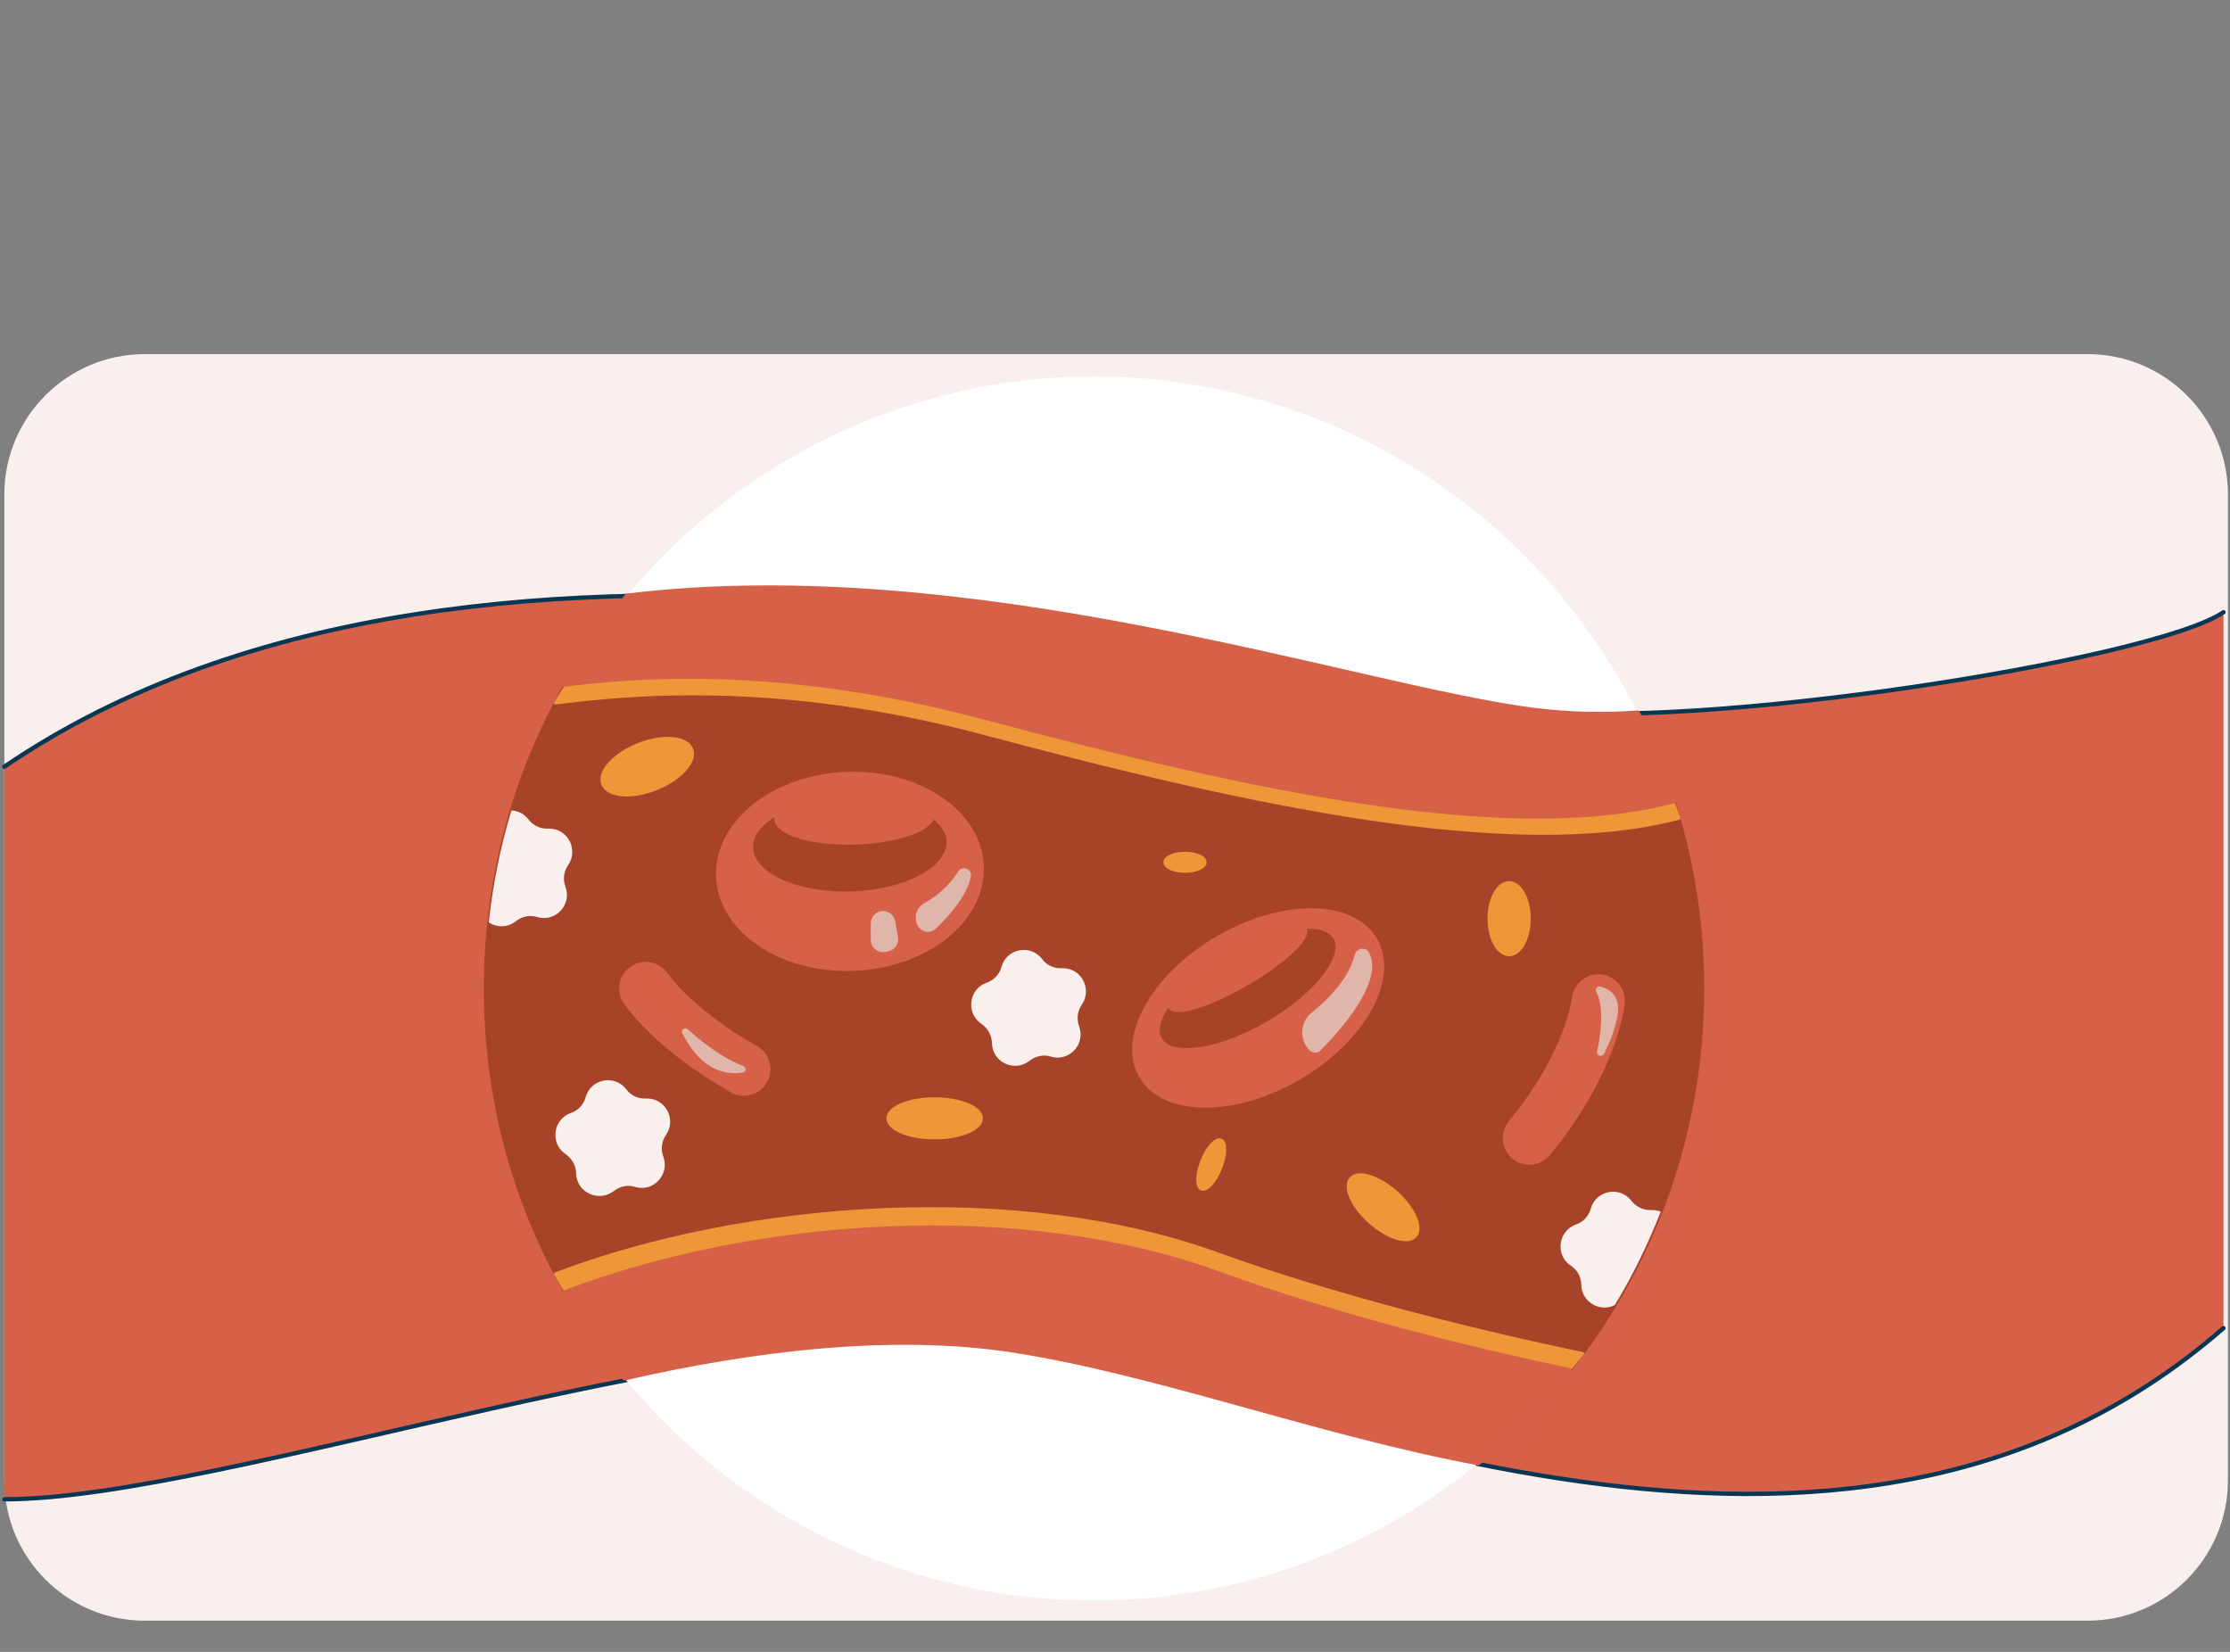
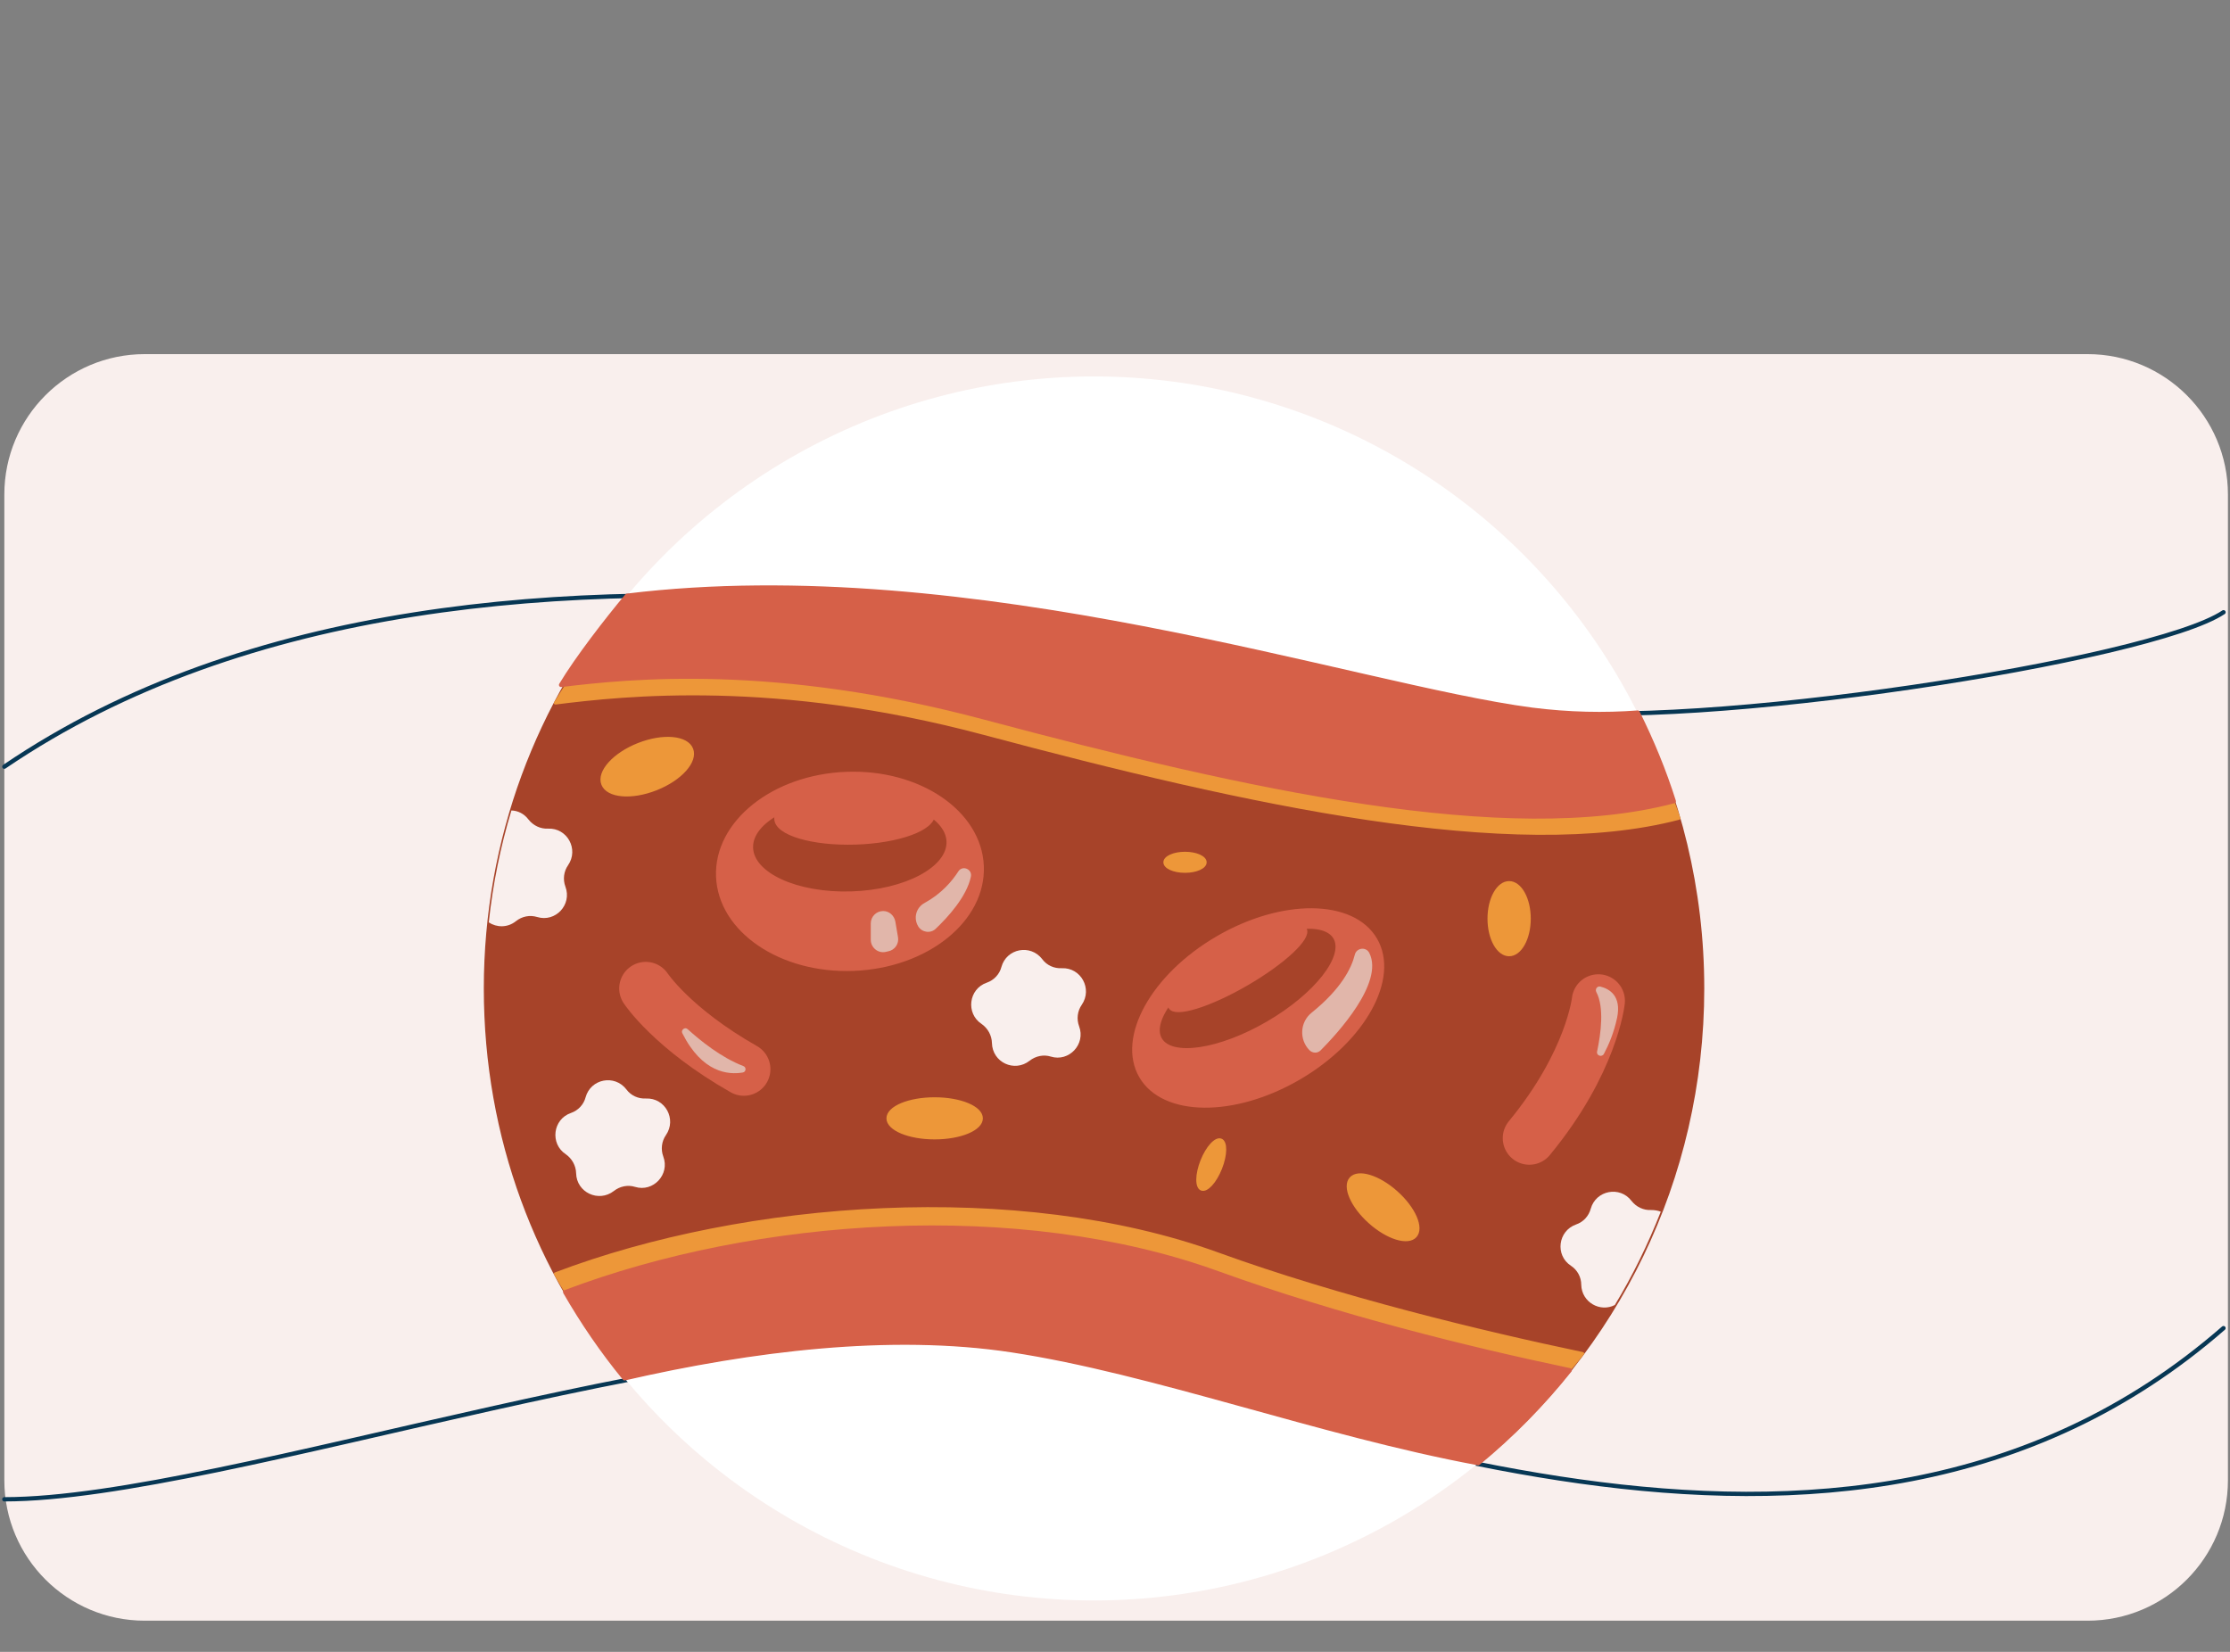
<svg xmlns="http://www.w3.org/2000/svg" viewBox="0 0 1080 800">
  <rect x="0" y="0" width="1080" height="800" fill="#808080" stroke="none" />
  <defs>
    <style> .cls-1 { stroke: #a74329; } .cls-1, .cls-2, .cls-3, .cls-4, .cls-5, .cls-6, .cls-7, .cls-8, .cls-9, .cls-10, .cls-11, .cls-12, .cls-13, .cls-14 { stroke-linecap: round; stroke-linejoin: round; } .cls-1, .cls-3, .cls-8 { fill: #a74329; } .cls-1, .cls-7 { stroke-width: 1.4px; } .cls-2 { stroke-width: 1.4px; } .cls-2, .cls-5, .cls-6, .cls-7 { fill: #ed9739; stroke: #ed9739; } .cls-3 { stroke-width: 2.08px; } .cls-3, .cls-4, .cls-8, .cls-9, .cls-11, .cls-12, .cls-13, .cls-14 { stroke: #d66048; } .cls-4 { stroke-width: 2.08px; } .cls-4, .cls-15, .cls-11, .cls-12, .cls-13, .cls-14 { fill: #d66048; } .cls-15, .cls-16, .cls-17, .cls-18 { stroke-width: 0px; } .cls-5 { stroke-width: 1.4px; } .cls-6 { stroke-width: 1.4px; } .cls-16 { fill: #fff; } .cls-17 { fill: #f9efed; } .cls-8 { stroke-width: 2.08px; } .cls-9 { stroke-width: 25.74px; } .cls-9, .cls-10 { fill: none; } .cls-18 { fill: #e1b6aa; } .cls-10 { stroke: #073754; } .cls-10, .cls-12 { stroke-width: 2.08px; } .cls-11 { stroke-width: 2.08px; } .cls-13 { stroke-width: 2.08px; } .cls-14 { stroke-width: 2.08px; } </style>
  </defs>
  <g id="Layer_17" data-name="Layer 17">
    <path class="cls-17" d="m70.1,171.5h940.9c37.5,0,68,30.4,68,68v477.4c0,37.5-30.4,68-68,68H70.1c-37.5,0-68-30.4-68-68V239.5c0-37.6,30.5-68,68-68Z" />
  </g>
  <g id="Layer_2" data-name="Layer 2">
    <g id="Layer_5" data-name="Layer 5">
-       <path class="cls-15" d="m1076.86,296.51c-34.93,23.4-255.67,57.6-335.1,47.2-114.86-15-505.05-131.9-739.66,27.6v354.8c107.08,0,358.15-92.8,487.78-72.2,136.81,21.7,401.26,151.3,586.97-10.7v-346.7Z" />
      <path class="cls-10" d="m2.1,726.11c107.08,0,358.15-92.8,487.78-72.2,136.81,21.7,401.26,151.3,586.97-10.7" />
      <path class="cls-10" d="m1076.86,296.51c-34.93,23.4-255.67,57.6-335.1,47.2-114.86-15-505.05-131.9-739.66,27.6" />
      <ellipse class="cls-16" cx="529.8" cy="478.71" rx="294.88" ry="296.4" />
      <path class="cls-1" d="m741.86,343.71c-85.42-11.2-270.73-75.6-438.19-55.2-42.91,51.5-68.66,117.8-68.66,190.2s25.35,137.5,67.56,188.8c61.47-14.1,128.83-22.5,187.41-13.6,68.56,10.4,149.29,40.4,226.03,54.7,66.36-54.3,108.67-137.1,108.67-229.9,0-48-11.38-93.4-31.53-133.6-16.17,1.3-33.33,1-51.29-1.4h0Z" />
      <g>
        <path class="cls-7" d="m297.98,659.01c61.47-14.1,133.42-23.4,191.9-14.5,68.56,10.4,155.28,42.2,232.02,56.5,16.27-13.4,31.43-29,44.61-45.5-48.7-10.2-118.15-27-176.83-48.3-96.3-34.9-228.32-25.4-320.73,9.7,8.38,14.8,18.36,29.1,29.04,42.1h0Z" />
        <path class="cls-7" d="m476.51,355.21c128.03,34.2,256.07,62.2,336.6,41.1-4.69-14.8-13.17-29.6-20.06-43.3-16.07,1.2-33.23.9-51.29-1.4-85.32-11.2-273.93-75.6-441.28-55.2-9.78,11.7-23.65,31-31.53,44.1,33.43-4.2,106.78-12.2,207.57,14.7h0Z" />
      </g>
      <g>
        <path class="cls-12" d="m302.47,667.51c61.47-14.1,128.83-22.5,187.41-13.6,68.56,10.4,149.29,40.4,226.03,54.7,16.27-13.4,31.14-28.5,44.31-45-48.7-10.2-111.87-25.8-170.54-47-96.3-34.9-223.43-25.9-315.94,9.2,8.48,14.7,18.06,28.7,28.74,41.7h0Z" />
        <path class="cls-12" d="m476.51,347.41c128.03,34.2,253.57,61.8,334.1,40.6-4.69-14.8-10.58-29.1-17.46-42.9-16.07,1.2-33.23.9-51.29-1.4-85.42-11.2-270.73-75.6-438.19-55.2-9.78,11.7-24.05,30.1-31.93,43.2,33.43-4.1,103.98-11.2,204.77,15.7h0Z" />
      </g>
      <g>
        <ellipse class="cls-11" cx="609.35" cy="488.11" rx="65.6" ry="39.08" transform="translate(-162.97 373.76) rotate(-30.27)" />
        <ellipse class="cls-8" cx="604.23" cy="478.74" rx="49.12" ry="19.59" transform="translate(-158.76 368.61) rotate(-30.18)" />
        <ellipse class="cls-13" cx="599.37" cy="468.84" rx="37.54" ry="8.6" transform="translate(-154.38 364.38) rotate(-30.14)" />
        <path class="cls-18" d="m656.13,462.41c-1.6,6.4-6.49,16.4-20.86,28-5.69,4.5-6.19,13-1.1,18.2h0c1.5,1.5,3.89,1.6,5.39.1,8.08-8.1,30.74-32.7,23.65-47.1-1.6-3.3-6.29-2.6-7.09.8h0Z" />
      </g>
      <g>
        <ellipse class="cls-4" cx="411.63" cy="422" rx="63.86" ry="47.2" transform="translate(-16.32 16.56) rotate(-2.26)" />
        <ellipse class="cls-3" cx="411.53" cy="409.1" rx="47.9" ry="23.7" transform="translate(-12.41 12.87) rotate(-1.77)" />
        <ellipse class="cls-14" cx="413.93" cy="395.4" rx="37.92" ry="12.6" transform="translate(-11.96 12.91) rotate(-1.76)" />
        <path class="cls-18" d="m464.14,422.01c-3.09,4.8-8.18,10.8-16.37,15.3-4.09,2.2-5.49,7.3-3.09,11.3h0c1.8,3,5.99,3.6,8.48,1.2,5.89-5.6,15.07-15.6,17.06-25.3.7-3.6-4.09-5.6-6.09-2.5h0Z" />
        <path class="cls-18" d="m433.6,446.21l1.3,7.6c.6,3.2-1.5,6.3-4.69,6.9l-1.3.3c-3.69.8-7.19-2.1-7.19-5.9v-7.9c0-3.3,2.69-6,5.99-6h0c2.89,0,5.29,2.1,5.89,5h0Z" />
      </g>
      <g>
        <path class="cls-9" d="m774.09,484.71s-3.09,29.7-33.43,66.5" />
        <path class="cls-18" d="m773.09,480.41c-.7-1.4.5-3,2-2.6,4.39,1.1,10.28,4.5,8.08,15.1-1.5,7.1-3.99,13-6.39,17.5-1,1.8-3.79.8-3.29-1.2,1.9-8.9,3.49-21.5-.4-28.8h0Z" />
      </g>
      <g>
        <path class="cls-9" d="m312.75,478.71s12.77,19.4,47.5,39.1" />
        <path class="cls-18" d="m333.01,498.41c6.09,5.5,16.27,13.8,27.04,17.9,1.5.6,1.3,2.8-.3,3.1-6.99,1.2-19.66.2-29.34-19.1-.7-1.5,1.3-3.1,2.59-1.9h0Z" />
      </g>
      <g>
        <ellipse class="cls-2" cx="313.45" cy="371.31" rx="23.16" ry="11.6" transform="translate(-114.42 141) rotate(-21.54)" />
        <ellipse class="cls-5" cx="669.84" cy="584.65" rx="9.69" ry="20.98" transform="translate(-212.45 694.5) rotate(-48.21)" />
        <ellipse class="cls-7" cx="730.88" cy="444.91" rx="9.78" ry="17.5" />
        <ellipse class="cls-7" cx="452.66" cy="541.61" rx="22.65" ry="9.5" />
        <ellipse class="cls-7" cx="573.91" cy="417.61" rx="9.78" ry="4.4" />
        <ellipse class="cls-6" cx="586.62" cy="564.04" rx="12.8" ry="4.89" transform="translate(-153.83 901.67) rotate(-68.39)" />
      </g>
      <path class="cls-17" d="m480.4,505.11h0c-.1-3.7-2-7.1-4.99-9.2h0c-7.78-5.1-6.29-17,2.49-20h0c3.49-1.2,6.19-4.1,7.09-7.6h0c2.49-9,14.07-11.2,19.76-3.8h0c2.2,3,5.79,4.6,9.48,4.4h0c9.28-.4,14.97,10,9.68,17.7h0c-2.1,3-2.59,6.9-1.3,10.4h0c3.29,8.7-4.89,17.4-13.67,14.7h0c-3.49-1.1-7.38-.3-10.28,2h0c-7.38,5.8-18.06.8-18.26-8.6h0Z" />
      <path class="cls-17" d="m236.71,446.71h0c3.79,2.5,9.08,2.7,13.17-.6,2.89-2.3,6.69-3.1,10.28-2h0c8.88,2.7,16.96-6,13.67-14.7-1.3-3.5-.8-7.4,1.3-10.4,5.29-7.7-.4-18.1-9.68-17.7h0c-3.69.2-7.19-1.5-9.48-4.4-2.2-2.9-5.19-4.3-8.28-4.4h0c-5.29,17.4-8.98,35.5-10.98,54.2h0Z" />
      <path class="cls-17" d="m799.64,586.01c-3.69.2-7.19-1.5-9.48-4.4h0c-5.59-7.4-17.26-5.2-19.76,3.8-1,3.6-3.59,6.4-7.09,7.6h0c-8.78,3.1-10.28,14.9-2.49,20,3.09,2,4.99,5.5,4.99,9.2h0c.2,8.5,9.18,13.5,16.27,9.8,8.68-14.3,16.07-29.5,22.25-45.2-1.3-.5-2.89-.8-4.69-.8h0Z" />
      <path class="cls-17" d="m279.02,568.21h0c-.1-3.7-2-7.1-4.99-9.2h0c-7.78-5.1-6.29-17,2.49-20h0c3.49-1.2,6.19-4.1,7.09-7.6h0c2.49-9,14.07-11.2,19.76-3.8h0c2.2,3,5.79,4.6,9.48,4.4h0c9.28-.4,14.97,10,9.68,17.7h0c-2.1,3-2.59,6.9-1.3,10.4h0c3.29,8.7-4.89,17.4-13.67,14.7h0c-3.49-1.1-7.38-.3-10.28,2h0c-7.38,5.7-18.06.7-18.26-8.6h0Z" />
    </g>
  </g>
</svg>